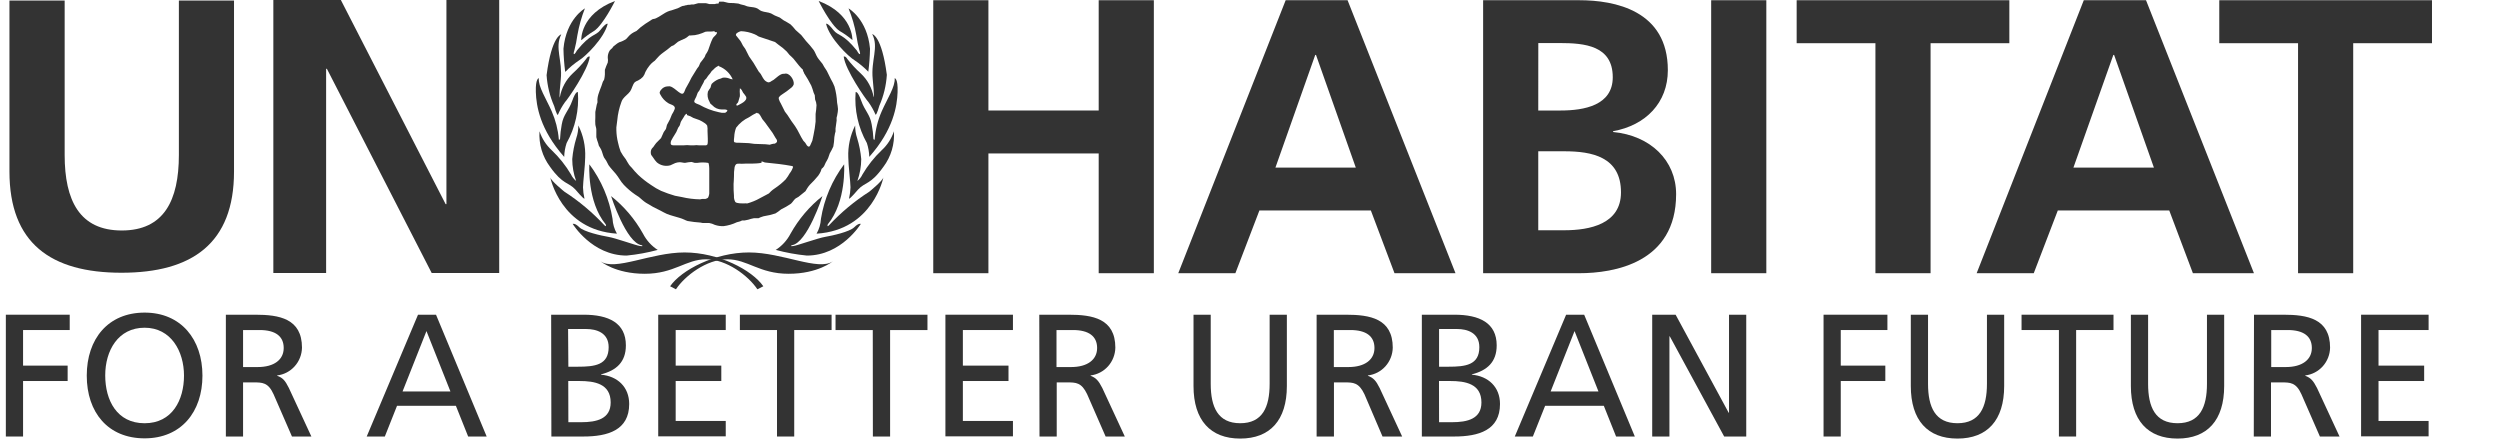
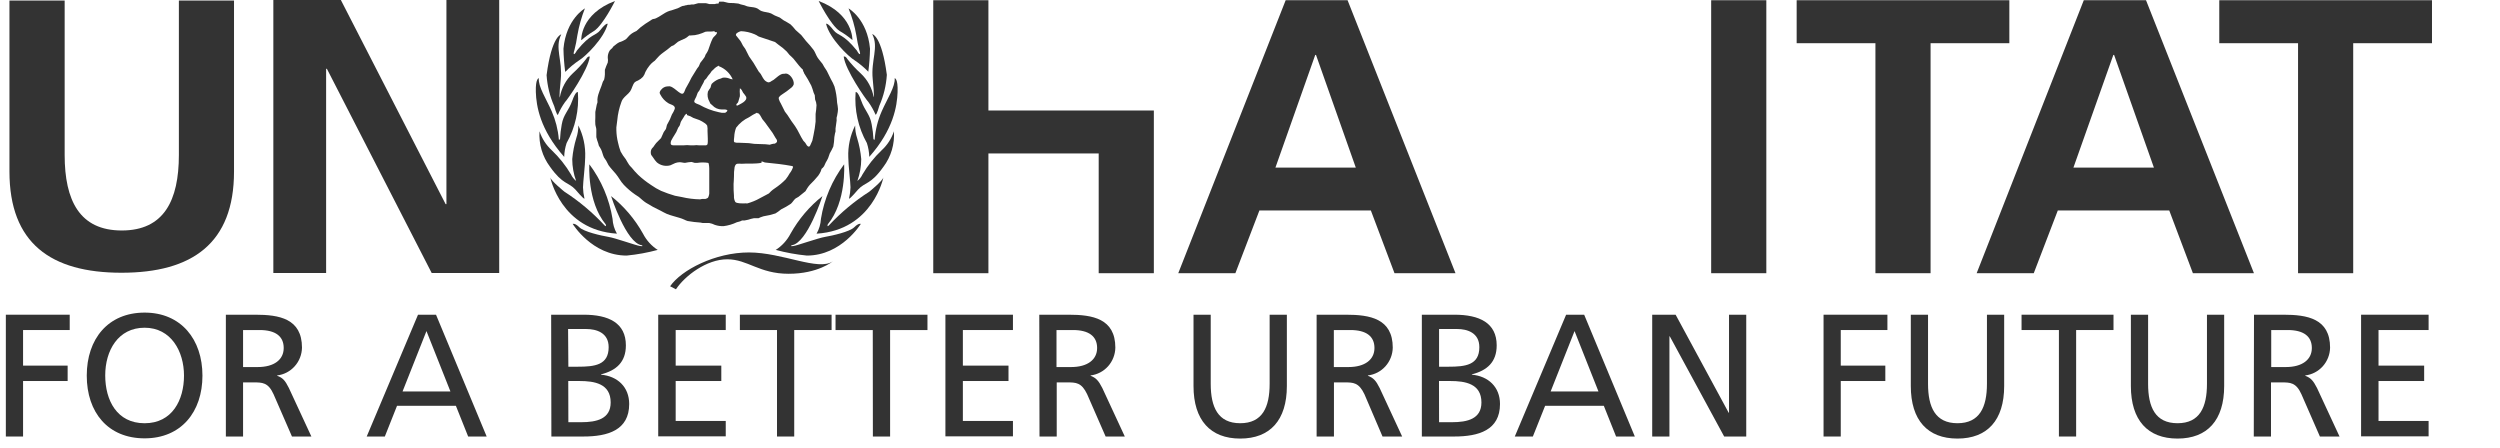
<svg xmlns="http://www.w3.org/2000/svg" width="145" height="26" viewBox="0 0 145 26" fill="none">
  <g clip-path="url(#clip0_1839_53886)">
    <path d="M41.712 0.098H41.96C42.074 0.115 42.178 0.161 42.286 0.171C42.466 0.17 42.646 0.182 42.825 0.207L42.962 0.254L43.18 0.307L43.334 0.366C43.497 0.413 43.683 0.403 43.843 0.456C44.003 0.508 44.042 0.598 44.169 0.641C44.342 0.71 44.554 0.704 44.724 0.78L44.939 0.899L45.227 1.018C45.305 1.064 45.373 1.134 45.452 1.18C45.582 1.259 45.719 1.319 45.843 1.408C45.952 1.51 46.053 1.621 46.144 1.739L46.47 2.03C46.568 2.142 46.649 2.261 46.747 2.377C46.905 2.543 47.053 2.717 47.191 2.9C47.283 3.035 47.325 3.188 47.41 3.323C47.495 3.459 47.612 3.578 47.707 3.707C47.743 3.761 47.774 3.817 47.801 3.876C47.85 3.958 47.912 4.034 47.958 4.117L48.187 4.583C48.271 4.723 48.343 4.87 48.402 5.023C48.486 5.326 48.537 5.638 48.552 5.953C48.577 6.076 48.594 6.201 48.604 6.327C48.6 6.438 48.586 6.549 48.562 6.657C48.562 6.707 48.539 6.753 48.526 6.803C48.513 6.852 48.526 6.922 48.526 6.981L48.461 7.451C48.461 7.514 48.461 7.574 48.461 7.633L48.431 7.732C48.413 7.806 48.4 7.881 48.392 7.957C48.386 8.138 48.366 8.318 48.333 8.496C48.273 8.633 48.205 8.766 48.128 8.893L48.03 9.174C47.99 9.261 47.944 9.345 47.893 9.426L47.795 9.641C47.776 9.672 47.753 9.701 47.726 9.727L47.651 9.793L47.606 9.932C47.566 10.022 47.517 10.107 47.459 10.187C47.307 10.374 47.143 10.552 46.969 10.719C46.907 10.789 46.852 10.864 46.803 10.944C46.777 10.994 46.747 11.04 46.718 11.089L46.307 11.42L46.147 11.51C46.033 11.599 45.98 11.721 45.876 11.814C45.693 11.939 45.501 12.05 45.302 12.145C45.199 12.232 45.09 12.31 44.975 12.38C44.748 12.454 44.516 12.509 44.28 12.545L44.107 12.604L43.993 12.657C43.905 12.657 43.817 12.657 43.725 12.657C43.614 12.678 43.505 12.706 43.399 12.743L43.19 12.786H43.043L42.926 12.839C42.867 12.862 42.798 12.869 42.74 12.889C42.495 13.006 42.234 13.083 41.966 13.117C41.796 13.123 41.626 13.098 41.464 13.044C41.361 12.992 41.251 12.955 41.137 12.935H40.759L40.628 12.909C40.378 12.893 40.128 12.863 39.881 12.819C39.816 12.798 39.752 12.772 39.691 12.74C39.599 12.698 39.505 12.662 39.408 12.634C39.166 12.558 38.915 12.502 38.683 12.409C38.553 12.356 38.435 12.28 38.308 12.217C38.016 12.082 37.732 11.927 37.459 11.754C37.316 11.662 37.192 11.539 37.054 11.424L36.836 11.281C36.6 11.118 36.382 10.931 36.183 10.722C35.994 10.527 35.889 10.289 35.717 10.084C35.544 9.879 35.416 9.753 35.292 9.575C35.244 9.493 35.201 9.409 35.162 9.323C35.114 9.262 35.071 9.198 35.031 9.131C34.959 8.983 34.93 8.801 34.861 8.665C34.829 8.589 34.773 8.526 34.734 8.453L34.695 8.308C34.651 8.193 34.615 8.074 34.587 7.954C34.587 7.858 34.587 7.765 34.587 7.666C34.587 7.62 34.587 7.567 34.587 7.521C34.587 7.418 34.538 7.319 34.529 7.213C34.52 7.083 34.52 6.953 34.529 6.823V6.492L34.607 6.092C34.607 6.049 34.636 6.006 34.649 5.963C34.662 5.92 34.649 5.83 34.649 5.764C34.656 5.669 34.674 5.575 34.702 5.483C34.75 5.311 34.825 5.152 34.884 4.987C34.907 4.914 34.933 4.841 34.956 4.769C34.979 4.696 35.025 4.666 35.044 4.603C35.065 4.511 35.078 4.417 35.083 4.322C35.083 4.286 35.083 4.253 35.083 4.216V4.051C35.131 3.907 35.186 3.765 35.25 3.628C35.268 3.536 35.268 3.441 35.25 3.35C35.245 3.203 35.284 3.058 35.361 2.933C35.404 2.88 35.453 2.832 35.508 2.791L35.573 2.698L35.69 2.605C35.758 2.546 35.833 2.495 35.912 2.453C36.057 2.412 36.195 2.347 36.32 2.261C36.405 2.185 36.461 2.09 36.555 2.013C36.616 1.959 36.683 1.913 36.754 1.875L36.917 1.795L37.169 1.57C37.341 1.437 37.521 1.315 37.707 1.203C37.769 1.167 37.841 1.097 37.919 1.097C37.998 1.097 38.115 1.024 38.21 0.975C38.386 0.879 38.536 0.753 38.725 0.671C38.799 0.639 38.876 0.615 38.954 0.598L39.31 0.479C39.434 0.432 39.538 0.333 39.685 0.333C39.725 0.315 39.768 0.305 39.812 0.303C39.859 0.286 39.909 0.277 39.959 0.277H40.011L40.106 0.26H40.233L40.442 0.201C40.479 0.188 40.518 0.183 40.556 0.184C40.589 0.179 40.622 0.179 40.654 0.184H40.935C40.981 0.184 41.082 0.227 41.134 0.234H41.467C41.515 0.216 41.566 0.207 41.617 0.207H41.672M42.978 1.808C42.896 1.828 42.681 1.908 42.684 2.013C42.686 2.024 42.686 2.036 42.684 2.046C42.766 2.146 42.844 2.248 42.926 2.351C43.007 2.453 43.03 2.553 43.092 2.648C43.154 2.744 43.187 2.771 43.226 2.837L43.445 3.27C43.52 3.396 43.621 3.508 43.699 3.637L44.003 4.147C44.039 4.2 44.091 4.239 44.123 4.292C44.218 4.438 44.274 4.623 44.434 4.722C44.48 4.756 44.536 4.776 44.593 4.779C44.655 4.764 44.712 4.735 44.76 4.693L44.867 4.633C45.011 4.524 45.256 4.279 45.435 4.279H45.494C45.788 4.183 46.091 4.66 46.033 4.904C46.007 4.97 45.965 5.028 45.912 5.073C45.73 5.226 45.538 5.366 45.337 5.493C45.273 5.532 45.218 5.584 45.174 5.645C45.163 5.681 45.163 5.719 45.174 5.754C45.202 5.844 45.242 5.93 45.292 6.009C45.37 6.161 45.448 6.317 45.523 6.472L45.674 6.671C45.752 6.786 45.827 6.905 45.902 7.021L46.114 7.316C46.3 7.583 46.414 7.891 46.594 8.162L46.702 8.278L46.8 8.434C46.829 8.47 46.884 8.52 46.933 8.5C46.982 8.48 46.995 8.42 47.012 8.391C47.028 8.361 47.084 8.235 47.116 8.156L47.185 7.825C47.24 7.571 47.281 7.313 47.305 7.054C47.305 6.905 47.305 6.757 47.305 6.608C47.331 6.439 47.349 6.269 47.358 6.098C47.35 5.984 47.323 5.872 47.276 5.768C47.264 5.686 47.258 5.605 47.257 5.523C47.239 5.471 47.218 5.421 47.191 5.374C47.153 5.236 47.107 5.1 47.054 4.967C46.928 4.717 46.787 4.474 46.633 4.239C46.633 4.2 46.6 4.16 46.581 4.12C46.561 4.081 46.581 4.061 46.558 4.031L46.473 3.952L46.343 3.806L46.016 3.399C45.948 3.317 45.86 3.257 45.788 3.181L45.631 2.989C45.483 2.842 45.321 2.709 45.148 2.592L44.952 2.437L44.016 2.123C43.975 2.105 43.936 2.081 43.901 2.053L43.768 1.987C43.517 1.88 43.25 1.82 42.978 1.808ZM41.424 1.808C41.268 1.851 41.075 1.808 40.915 1.841L40.726 1.921C40.592 1.975 40.451 2.014 40.308 2.037L40.067 2.056H39.975L39.881 2.132C39.832 2.174 39.778 2.209 39.721 2.238C39.586 2.292 39.455 2.353 39.326 2.42C39.254 2.483 39.179 2.543 39.104 2.602C39.029 2.662 38.99 2.648 38.941 2.682L38.706 2.873C38.549 2.992 38.38 3.102 38.242 3.234C38.105 3.366 38.069 3.432 37.978 3.522L37.88 3.594C37.803 3.655 37.733 3.725 37.671 3.803C37.579 3.917 37.499 4.041 37.433 4.173C37.403 4.275 37.355 4.37 37.293 4.454C37.211 4.543 37.114 4.616 37.006 4.669C36.942 4.692 36.881 4.723 36.826 4.762C36.686 4.898 36.66 5.139 36.549 5.298C36.438 5.457 36.248 5.576 36.131 5.738C36.093 5.79 36.063 5.848 36.043 5.91C35.915 6.254 35.833 6.615 35.801 6.981C35.782 7.117 35.765 7.253 35.749 7.385C35.749 7.441 35.749 7.497 35.749 7.554C35.755 7.794 35.786 8.032 35.844 8.265C35.881 8.444 35.932 8.62 35.997 8.791C36.082 8.948 36.181 9.096 36.294 9.234C36.363 9.346 36.418 9.462 36.493 9.565C36.568 9.667 36.591 9.667 36.637 9.723C36.754 9.87 36.879 10.009 37.012 10.14C37.248 10.363 37.504 10.563 37.776 10.739C37.955 10.866 38.145 10.977 38.344 11.07C38.607 11.18 38.876 11.275 39.15 11.354L39.535 11.427C39.886 11.51 40.245 11.556 40.605 11.562C40.673 11.541 40.744 11.533 40.814 11.539H40.915C40.984 11.503 41.049 11.513 41.085 11.43C41.121 11.348 41.121 11.301 41.137 11.235C41.137 10.941 41.137 10.646 41.137 10.352C41.137 10.15 41.137 9.955 41.137 9.766C41.135 9.673 41.124 9.58 41.105 9.489C41.099 9.47 41.086 9.455 41.069 9.446C40.862 9.414 40.652 9.414 40.445 9.446H40.292C40.233 9.424 40.173 9.406 40.112 9.393C39.984 9.401 39.857 9.419 39.731 9.446C39.623 9.446 39.515 9.403 39.404 9.409C39.321 9.413 39.238 9.43 39.16 9.459C39.068 9.507 38.975 9.55 38.879 9.588C38.745 9.625 38.604 9.629 38.468 9.6C38.333 9.571 38.206 9.509 38.099 9.419C38.021 9.339 37.952 9.25 37.893 9.155L37.769 8.983C37.731 8.874 37.737 8.756 37.786 8.652C37.815 8.607 37.85 8.565 37.89 8.529C37.949 8.453 37.991 8.371 38.056 8.298L38.34 8.01L38.497 7.66C38.53 7.597 38.595 7.54 38.624 7.474C38.654 7.408 38.654 7.319 38.683 7.246C38.712 7.173 38.807 7.038 38.859 6.915C38.911 6.793 38.934 6.73 38.97 6.641C39.036 6.544 39.089 6.44 39.13 6.33C39.138 6.311 39.142 6.29 39.142 6.269C39.142 6.248 39.138 6.227 39.13 6.207C39.11 6.174 39.084 6.144 39.052 6.121C38.967 6.065 38.856 6.042 38.768 5.989C38.569 5.869 38.407 5.695 38.301 5.486C38.276 5.451 38.261 5.408 38.259 5.364C38.273 5.296 38.309 5.235 38.36 5.189C38.442 5.089 38.559 5.026 38.686 5.013H38.745C39.039 4.918 39.456 5.566 39.63 5.414C39.701 5.351 39.721 5.225 39.763 5.146C39.806 5.066 39.9 4.894 39.972 4.769L40.106 4.504L40.432 3.975L40.53 3.846C40.569 3.786 40.582 3.7 40.625 3.634C40.713 3.528 40.796 3.418 40.873 3.303C40.892 3.254 40.912 3.207 40.928 3.161L40.987 3.075C41.022 3.019 41.053 2.961 41.078 2.9L41.203 2.543C41.238 2.437 41.287 2.338 41.333 2.235C41.379 2.132 41.519 2.056 41.571 1.951C41.623 1.845 41.542 1.868 41.483 1.865M41.712 3.803C41.586 3.849 41.474 3.926 41.385 4.028L41.278 4.124L41.186 4.259L41.066 4.402C41.033 4.451 40.997 4.501 40.964 4.554L40.86 4.656L40.801 4.795C40.71 4.944 40.641 5.099 40.56 5.255C40.533 5.304 40.484 5.338 40.462 5.391C40.439 5.443 40.406 5.539 40.38 5.615C40.354 5.691 40.246 5.827 40.272 5.91C40.298 5.992 40.498 6.045 40.569 6.078C40.92 6.279 41.298 6.424 41.692 6.508C41.748 6.525 41.804 6.536 41.862 6.542H42.061C42.113 6.508 42.188 6.465 42.188 6.393C42.097 6.327 41.986 6.356 41.862 6.35C41.759 6.35 41.657 6.328 41.562 6.286C41.468 6.244 41.383 6.182 41.313 6.105L41.199 6.006L41.15 5.9C41.098 5.813 41.062 5.717 41.047 5.616C41.031 5.516 41.035 5.413 41.059 5.314C41.101 5.237 41.149 5.163 41.203 5.093C41.238 5.02 41.235 4.927 41.284 4.858C41.395 4.747 41.526 4.659 41.669 4.597L41.8 4.557C41.838 4.536 41.879 4.519 41.92 4.507C42.036 4.491 42.153 4.503 42.263 4.54C42.337 4.575 42.417 4.596 42.498 4.603C42.421 4.429 42.31 4.271 42.172 4.14C42.034 4.009 41.872 3.907 41.695 3.839M42.913 5.136C42.901 5.246 42.901 5.357 42.913 5.467C42.918 5.505 42.918 5.544 42.913 5.582C42.883 5.685 42.851 5.791 42.821 5.897C42.792 6.002 42.727 5.989 42.71 6.059C42.694 6.128 42.736 6.121 42.779 6.121C42.935 6.029 43.373 5.863 43.272 5.606C43.22 5.524 43.162 5.447 43.099 5.374C43.046 5.288 43.011 5.146 42.896 5.123M43.908 6.535C43.746 6.609 43.591 6.698 43.445 6.8C43.148 6.936 42.89 7.145 42.694 7.408C42.631 7.574 42.594 7.75 42.586 7.927C42.586 7.99 42.541 8.192 42.586 8.238L42.622 8.258C42.692 8.28 42.765 8.287 42.838 8.278L43.343 8.298C43.48 8.298 43.611 8.334 43.748 8.344L44.401 8.367L44.646 8.394C44.727 8.363 44.811 8.342 44.897 8.331H44.939C44.998 8.298 45.08 8.258 45.07 8.172C45.06 8.086 45.011 8.053 44.985 8.004C44.878 7.801 44.752 7.61 44.61 7.431L44.371 7.101C44.322 7.034 44.267 6.975 44.215 6.909L44.156 6.803C44.121 6.731 44.077 6.665 44.026 6.604C44.011 6.589 43.994 6.577 43.975 6.57C43.956 6.562 43.935 6.559 43.915 6.561M39.845 6.598C39.816 6.604 39.788 6.617 39.763 6.634C39.724 6.675 39.692 6.722 39.669 6.773C39.62 6.852 39.571 6.932 39.519 7.011C39.466 7.091 39.463 7.17 39.434 7.249C39.404 7.329 39.365 7.352 39.336 7.405C39.306 7.458 39.27 7.574 39.228 7.653C39.15 7.802 39.042 7.937 38.967 8.09C38.937 8.133 38.916 8.183 38.905 8.235C38.879 8.371 38.928 8.43 39.062 8.43H39.636C39.779 8.412 39.924 8.412 40.067 8.43H40.23C40.338 8.414 40.448 8.414 40.556 8.43H40.955L41.017 8.394C41.066 8.338 41.052 8.116 41.052 8.03C41.052 7.884 41.036 7.732 41.036 7.593C41.045 7.49 41.038 7.387 41.017 7.286C40.979 7.223 40.926 7.17 40.863 7.134C40.767 7.067 40.666 7.01 40.56 6.962L40.214 6.839C40.099 6.764 39.974 6.708 39.842 6.674M44.166 9.442C44.068 9.463 43.969 9.475 43.869 9.479C43.601 9.499 43.298 9.479 43.02 9.499C42.931 9.489 42.842 9.489 42.753 9.499C42.722 9.507 42.695 9.524 42.674 9.548C42.639 9.592 42.615 9.645 42.606 9.7C42.577 9.879 42.565 10.059 42.57 10.239C42.57 10.385 42.554 10.531 42.547 10.676C42.547 10.908 42.547 11.143 42.57 11.361C42.561 11.484 42.588 11.607 42.648 11.715C42.733 11.807 43.04 11.797 43.184 11.797C43.217 11.79 43.251 11.79 43.285 11.797H43.35L43.536 11.738C43.655 11.697 43.772 11.65 43.885 11.596C44.052 11.51 44.212 11.424 44.381 11.334L44.597 11.219L44.717 11.096C44.783 11.035 44.854 10.979 44.929 10.931C45.158 10.779 45.372 10.604 45.566 10.408C45.655 10.296 45.735 10.177 45.804 10.051C45.891 9.943 45.956 9.82 45.997 9.687C45.997 9.647 45.964 9.634 45.928 9.628C45.435 9.535 44.929 9.479 44.411 9.429C44.319 9.429 44.267 9.366 44.169 9.363" fill="#333333" />
    <path d="M38.866 16.604C39.518 15.658 41.477 14.642 43.435 14.642C45.393 14.642 47.472 15.74 48.304 15.155C48.304 15.155 47.455 15.879 45.742 15.879C44.029 15.879 43.369 15.039 42.178 15.039C40.987 15.039 39.73 15.988 39.205 16.779L38.866 16.604Z" fill="#333333" />
    <path d="M44.981 14.502C45.348 14.27 45.648 13.944 45.85 13.556C46.32 12.712 46.95 11.97 47.703 11.373C47.703 11.373 46.825 14.102 45.922 14.224C45.922 14.224 45.778 14.31 46.032 14.267C46.287 14.224 47.449 13.807 47.86 13.738C48.271 13.669 49.276 13.447 49.544 13.182C49.812 12.918 49.926 12.987 49.926 12.987C49.926 12.987 48.81 14.823 46.799 14.823C46.187 14.764 45.58 14.653 44.985 14.492" fill="#333333" />
    <path d="M47.361 13.552C47.512 13.289 47.599 12.993 47.615 12.689C47.801 11.54 48.263 10.456 48.96 9.53C48.96 9.53 49.103 11.69 48.013 13.01C48.013 13.01 47.942 13.205 48.082 13.066C48.778 12.321 49.563 11.667 50.419 11.118C50.419 11.118 51.195 10.493 51.238 10.284C51.238 10.284 50.631 13.344 47.374 13.552" fill="#333333" />
    <path d="M49.244 11.51C49.294 11.3 49.322 11.085 49.329 10.868C49.329 10.577 49.201 9.575 49.201 9.129C49.174 8.487 49.312 7.849 49.6 7.276C49.596 7.522 49.634 7.767 49.711 8.001C49.835 8.4 49.916 8.811 49.952 9.228C49.949 9.66 49.873 10.089 49.727 10.495C49.854 10.395 49.956 10.266 50.024 10.118C50.329 9.598 50.704 9.125 51.14 8.712C51.466 8.414 51.71 8.036 51.848 7.614C51.898 8.351 51.683 9.082 51.241 9.671C50.49 10.73 50.177 10.548 49.769 10.994C49.769 10.994 49.299 11.55 49.244 11.523" fill="#333333" />
    <path d="M50.419 9.102C50.411 8.828 50.364 8.556 50.278 8.295C49.774 7.4 49.547 6.372 49.626 5.345C49.626 5.345 49.74 5.246 49.952 5.844C50.164 6.443 50.461 6.625 50.559 7.224C50.613 7.503 50.647 7.786 50.66 8.07C50.66 8.07 50.732 8.153 50.732 8.07C50.777 7.513 50.915 6.967 51.14 6.456C51.466 5.715 51.933 5.021 51.891 4.535C51.891 4.535 52.09 4.535 52.06 5.342C52.031 6.149 51.822 7.511 50.428 9.086" fill="#333333" />
    <path d="M50.788 6.667C50.678 6.406 50.54 6.159 50.376 5.929C50.207 5.751 49.032 4.064 48.934 3.283C48.934 3.283 49.032 3.227 49.146 3.422C49.381 3.723 49.641 4.003 49.923 4.259C50.314 4.623 50.578 5.106 50.673 5.635C50.673 5.635 50.732 5.705 50.618 4.593C50.504 3.482 50.987 2.754 50.589 1.977C50.589 1.977 51.14 2.06 51.437 4.342C51.398 4.962 51.25 5.571 51 6.138C51 6.138 50.859 6.651 50.788 6.651" fill="#333333" />
    <path d="M50.363 4.161C50.122 3.914 49.856 3.692 49.57 3.499C49.214 3.291 48.111 2.219 47.912 1.383C47.912 1.383 47.984 1.29 48.34 1.746C48.607 2.094 48.891 1.928 49.697 2.93C49.697 2.93 49.812 3.152 49.867 3.139C49.922 3.126 49.838 2.901 49.838 2.901C49.767 2.62 49.71 2.337 49.668 2.051C49.574 1.514 49.421 0.989 49.214 0.486C49.214 0.486 50.304 1.098 50.461 2.825C50.453 3.267 50.421 3.709 50.363 4.148" fill="#333333" />
    <path d="M49.44 2.323C49.44 2.323 49.498 0.818 47.482 0.057C47.482 0.057 48.177 1.46 48.699 1.797C48.961 1.949 49.209 2.125 49.44 2.323Z" fill="#333333" />
-     <path d="M44.273 16.604C43.621 15.658 41.663 14.642 39.705 14.642C37.746 14.642 35.667 15.74 34.832 15.155C34.832 15.155 35.684 15.879 37.397 15.879C39.111 15.879 39.773 15.039 40.955 15.039C42.136 15.039 43.402 15.988 43.928 16.779L44.273 16.604Z" fill="#333333" />
    <path d="M38.157 14.502C37.793 14.269 37.496 13.943 37.296 13.556C36.826 12.712 36.196 11.97 35.442 11.373C35.442 11.373 36.317 14.102 37.224 14.224C37.224 14.224 37.368 14.31 37.11 14.267C36.852 14.224 35.697 13.807 35.285 13.738C34.874 13.669 33.869 13.447 33.602 13.182C33.334 12.918 33.216 12.987 33.216 12.987C33.216 12.987 34.336 14.823 36.346 14.823C36.958 14.764 37.564 14.653 38.157 14.492" fill="#333333" />
    <path d="M35.782 13.552C35.63 13.289 35.543 12.993 35.527 12.689C35.34 11.541 34.878 10.457 34.183 9.53C34.183 9.53 34.039 11.69 35.129 13.01C35.129 13.01 35.201 13.205 35.057 13.066C34.367 12.322 33.587 11.667 32.737 11.118C32.737 11.118 31.957 10.493 31.914 10.284C31.914 10.284 32.525 13.344 35.782 13.552Z" fill="#333333" />
    <path d="M33.898 11.51C33.849 11.3 33.82 11.085 33.814 10.868C33.814 10.577 33.941 9.575 33.941 9.129C33.968 8.487 33.831 7.849 33.543 7.276C33.546 7.523 33.507 7.768 33.428 8.001C33.306 8.4 33.226 8.811 33.19 9.228C33.191 9.66 33.267 10.089 33.415 10.495C33.288 10.395 33.186 10.266 33.118 10.118C32.811 9.599 32.434 9.126 31.999 8.712C31.675 8.413 31.431 8.035 31.291 7.614C31.243 8.352 31.46 9.082 31.901 9.671C32.652 10.73 32.962 10.548 33.373 10.994C33.373 10.994 33.84 11.55 33.898 11.523" fill="#333333" />
    <path d="M32.724 9.102C32.73 8.828 32.777 8.556 32.864 8.295C33.368 7.4 33.595 6.372 33.517 5.345C33.517 5.345 33.403 5.246 33.19 5.844C32.978 6.443 32.681 6.625 32.58 7.224C32.528 7.503 32.495 7.786 32.482 8.07C32.482 8.07 32.41 8.153 32.41 8.07C32.364 7.513 32.224 6.967 31.999 6.456C31.673 5.715 31.206 5.021 31.252 4.535C31.252 4.535 31.053 4.535 31.079 5.342C31.105 6.149 31.32 7.511 32.711 9.086" fill="#333333" />
    <path d="M32.355 6.667C32.464 6.406 32.602 6.159 32.766 5.929C32.936 5.75 34.111 4.064 34.208 3.283C34.208 3.283 34.111 3.227 33.996 3.422C33.76 3.723 33.499 4.003 33.216 4.259C32.824 4.628 32.562 5.117 32.469 5.651C32.469 5.651 32.41 5.721 32.524 4.609C32.639 3.498 32.156 2.77 32.554 1.993C32.554 1.993 31.999 2.076 31.702 4.358C31.743 4.978 31.892 5.586 32.143 6.154C32.143 6.154 32.283 6.667 32.355 6.667Z" fill="#333333" />
    <path d="M32.796 4.161C33.036 3.913 33.302 3.691 33.589 3.499C33.941 3.291 35.047 2.219 35.246 1.383C35.246 1.383 35.172 1.29 34.819 1.746C34.551 2.094 34.267 1.928 33.461 2.93C33.461 2.93 33.347 3.152 33.292 3.139C33.236 3.126 33.318 2.901 33.318 2.901C33.39 2.621 33.447 2.337 33.487 2.051C33.58 1.515 33.726 0.991 33.925 0.486C33.925 0.486 32.835 1.098 32.681 2.825C32.689 3.267 32.722 3.709 32.779 4.148" fill="#333333" />
    <path d="M33.712 2.323C33.712 2.323 33.644 0.821 35.67 0.057C35.67 0.057 34.975 1.46 34.453 1.797C34.197 1.951 33.955 2.126 33.729 2.323" fill="#333333" />
    <path d="M0.548 0.029H3.75V8.986C3.75 11.632 4.618 13.368 7.062 13.368C9.506 13.368 10.375 11.632 10.375 8.986V0.029H13.573V9.951C13.573 14.109 11.151 15.819 7.046 15.819C2.94 15.819 0.548 14.102 0.548 9.945V0.029Z" fill="#333333" />
    <path d="M15.854 0H19.77L25.847 11.841H25.893V0H28.954V15.834H25.038L18.961 3.992H18.915V15.834H15.854V0Z" fill="#333333" />
-     <path d="M54.129 0.013H57.328V6.409H63.724V0.013H66.923V15.846H63.724V8.9H57.328V15.846H54.129V0.013Z" fill="#333333" />
+     <path d="M54.129 0.013H57.328V6.409H63.724H66.923V15.846H63.724V8.9H57.328V15.846H54.129V0.013Z" fill="#333333" />
    <path d="M74.569 0.013H78.159L84.419 15.846H80.881L79.51 12.208H73.045L71.652 15.846H68.339L74.569 0.013ZM76.329 3.188H76.283L73.975 9.72H78.636L76.329 3.188Z" fill="#333333" />
-     <path d="M86.021 0.013H91.595C93.651 0.013 96.735 0.601 96.735 4.071C96.735 5.956 95.456 7.269 93.56 7.61V7.656C95.73 7.862 97.215 9.31 97.215 11.262C97.215 15.254 93.606 15.846 91.595 15.846H86.021V0.013ZM89.219 6.409H90.525C91.873 6.409 93.54 6.115 93.54 4.481C93.54 2.642 91.908 2.497 90.456 2.497H89.222L89.219 6.409ZM89.219 13.355H90.727C92.212 13.355 94.017 12.995 94.017 11.156C94.017 9.092 92.326 8.774 90.727 8.774H89.219V13.355Z" fill="#333333" />
    <path d="M99.248 0.013H102.447V15.846H99.248V0.013Z" fill="#333333" />
    <path d="M108.775 2.506H104.206V0.013H116.542V2.506H111.973V15.846H108.775V2.506Z" fill="#333333" />
    <path d="M120.86 0.013H124.469L130.729 15.846H127.188L125.817 12.208H119.352L117.958 15.846H114.646L120.86 0.013ZM122.619 3.188H122.573L120.259 9.72H124.926L122.619 3.188Z" fill="#333333" />
    <path d="M133.287 2.506H128.718V0.013H141.055V2.506H136.486V15.846H133.287V2.506Z" fill="#333333" />
    <path d="M0.339 18.253H4.043V19.142H1.338V21.206H3.923V22.099H1.338V25.318H0.339V18.253Z" fill="#333333" />
    <path d="M8.387 18.131C10.505 18.131 11.742 19.689 11.742 21.786C11.742 23.883 10.515 25.424 8.387 25.424C6.259 25.424 5.032 23.916 5.032 21.786C5.032 19.656 6.269 18.131 8.387 18.131ZM8.387 24.548C9.996 24.548 10.672 23.192 10.672 21.786C10.672 20.38 9.924 19.008 8.387 19.008C6.85 19.008 6.103 20.331 6.103 21.773C6.103 23.215 6.778 24.548 8.387 24.548Z" fill="#333333" />
    <path d="M13.1 18.253H14.81C16.187 18.253 17.515 18.474 17.515 20.165C17.508 20.564 17.358 20.947 17.093 21.243C16.829 21.539 16.468 21.728 16.076 21.775V21.795C16.402 21.914 16.536 22.066 16.755 22.503L18.06 25.318H16.934L15.867 22.867C15.557 22.179 15.215 22.179 14.699 22.179H14.098V25.318H13.1V18.253ZM14.098 21.289H14.947C15.897 21.289 16.455 20.862 16.455 20.184C16.455 19.506 15.978 19.142 15.058 19.142H14.098V21.289Z" fill="#333333" />
    <path d="M24.245 18.253H25.289L28.227 25.318H27.153L26.441 23.535H23.028L22.32 25.318H21.269L24.245 18.253ZM24.735 19.202L23.348 22.705H26.125L24.735 19.202Z" fill="#333333" />
    <path d="M31.967 18.253H33.853C35.302 18.253 36.301 18.729 36.301 20.032C36.301 21.005 35.739 21.491 34.861 21.712V21.732C35.811 21.815 36.493 22.443 36.493 23.432C36.493 24.951 35.253 25.318 33.837 25.318H31.98L31.967 18.253ZM32.965 21.269H33.514C34.493 21.269 35.302 21.177 35.302 20.135C35.302 19.295 34.59 19.083 33.996 19.083H32.949L32.965 21.269ZM32.965 24.488H33.713C34.61 24.488 35.419 24.296 35.419 23.343C35.419 22.248 34.473 22.099 33.611 22.099H32.959L32.965 24.488Z" fill="#333333" />
    <path d="M38.177 18.253H42.093V19.142H39.189V21.206H41.836V22.099H39.189V24.415H42.093V25.308H38.177V18.253Z" fill="#333333" />
    <path d="M45.066 19.142H42.913V18.253H48.232V19.142H46.065V25.318H45.066V19.142Z" fill="#333333" />
    <path d="M50.621 19.142H48.461V18.253H53.793V19.142H51.626V25.318H50.627L50.621 19.142Z" fill="#333333" />
    <path d="M54.834 18.253H58.751V19.142H55.846V21.206H58.493V22.099H55.846V24.415H58.751V25.308H54.834V18.253Z" fill="#333333" />
    <path d="M60.278 18.253H61.985C63.362 18.253 64.69 18.474 64.69 20.165C64.683 20.563 64.533 20.946 64.27 21.242C64.006 21.538 63.645 21.727 63.254 21.775V21.795C63.561 21.914 63.711 22.066 63.933 22.503L65.239 25.318H64.126L63.055 22.867C62.729 22.179 62.403 22.179 61.887 22.179H61.29V25.318H60.291L60.278 18.253ZM61.277 21.289H62.125C63.072 21.289 63.633 20.862 63.633 20.184C63.633 19.506 63.153 19.142 62.233 19.142H61.277V21.289Z" fill="#333333" />
    <path d="M74.638 22.39C74.638 24.375 73.659 25.437 71.932 25.437C70.206 25.437 69.224 24.375 69.224 22.39V18.253H70.222V22.262C70.222 23.618 70.643 24.547 71.932 24.547C73.222 24.547 73.639 23.618 73.639 22.262V18.253H74.638V22.39Z" fill="#333333" />
    <path d="M76.364 18.253H78.071C79.451 18.253 80.78 18.474 80.78 20.165C80.772 20.564 80.622 20.947 80.358 21.243C80.093 21.539 79.732 21.728 79.34 21.775V21.795C79.65 21.914 79.801 22.066 80.019 22.503L81.325 25.318H80.186L79.138 22.867C78.812 22.179 78.485 22.179 77.97 22.179H77.369V25.318H76.364V18.253ZM77.363 21.289H78.211C79.161 21.289 79.719 20.862 79.719 20.184C79.719 19.506 79.243 19.142 78.322 19.142H77.363V21.289Z" fill="#333333" />
    <path d="M82.467 18.253H84.36C85.809 18.253 86.808 18.729 86.808 20.032C86.808 21.005 86.246 21.491 85.368 21.712V21.732C86.318 21.815 87 22.443 87 23.432C87 24.951 85.763 25.318 84.344 25.318H82.467V18.253ZM83.466 21.269H84.014C84.993 21.269 85.802 21.177 85.802 20.135C85.802 19.295 85.094 19.083 84.513 19.083H83.466V21.269ZM83.466 24.488H84.213C85.114 24.488 85.923 24.296 85.923 23.343C85.923 22.248 84.974 22.099 84.115 22.099H83.462L83.466 24.488Z" fill="#333333" />
    <path d="M90.835 18.253H91.882L94.82 25.318H93.733L93.021 23.535H89.617L88.906 25.318H87.858L90.835 18.253ZM91.324 19.202L89.937 22.705H92.711L91.324 19.202Z" fill="#333333" />
    <path d="M95.828 18.253H97.186L100.263 23.939H100.283V18.253H101.282V25.318H100.002L96.847 19.506H96.827V25.318H95.828V18.253Z" fill="#333333" />
    <path d="M105.766 18.253H109.47V19.142H106.764V21.206H109.349V22.099H106.764V25.318H105.766V18.253Z" fill="#333333" />
    <path d="M116.242 22.39C116.242 24.375 115.263 25.437 113.533 25.437C111.803 25.437 110.827 24.375 110.827 22.39V18.253H111.826V22.262C111.826 23.618 112.247 24.547 113.533 24.547C114.819 24.547 115.243 23.618 115.243 22.262V18.253H116.242V22.39Z" fill="#333333" />
    <path d="M119.417 19.142H117.25V18.253H122.583V19.142H120.416V25.318H119.417V19.142Z" fill="#333333" />
    <path d="M129.002 22.39C129.002 24.375 128.023 25.437 126.297 25.437C124.57 25.437 123.591 24.375 123.591 22.39V18.253H124.59V22.262C124.59 23.618 125.008 24.547 126.297 24.547C127.586 24.547 128.004 23.618 128.004 22.262V18.253H129.002V22.39Z" fill="#333333" />
    <path d="M130.732 18.253H132.439C133.816 18.253 135.145 18.474 135.145 20.165C135.137 20.564 134.987 20.947 134.723 21.243C134.458 21.539 134.097 21.728 133.705 21.775V21.795C134.015 21.914 134.165 22.066 134.387 22.503L135.693 25.318H134.554L133.483 22.867C133.173 22.179 132.831 22.179 132.315 22.179H131.718V25.318H130.719L130.732 18.253ZM131.731 21.289H132.579C133.526 21.289 134.087 20.862 134.087 20.184C134.087 19.506 133.607 19.142 132.687 19.142H131.731V21.289Z" fill="#333333" />
    <path d="M136.943 18.253H140.859V19.142H137.954V21.206H140.601V22.099H137.954V24.415H140.859V25.308H136.943V18.253Z" fill="#333333" />
    <path d="M126.974 57.189C127.017 56.855 127.181 56.549 127.436 56.33C127.69 56.111 128.016 55.994 128.351 56.002C128.673 55.994 128.984 56.115 129.217 56.337C129.451 56.56 129.587 56.866 129.595 57.189H126.974ZM131.097 58.206C131.097 56.668 130.479 54.935 128.326 54.935C126.862 54.935 125.502 55.877 125.502 57.901C125.502 59.78 126.717 60.93 128.405 60.93C128.945 60.936 129.478 60.809 129.958 60.559C130.438 60.309 130.848 59.944 131.155 59.497L130.006 58.826C129.854 59.079 129.636 59.285 129.376 59.423C129.116 59.562 128.823 59.626 128.529 59.61C128.133 59.629 127.745 59.494 127.447 59.232C127.148 58.97 126.962 58.602 126.928 58.206H131.097ZM124.701 55.989C124.397 55.648 124.023 55.378 123.605 55.196C123.187 55.014 122.735 54.925 122.279 54.935C120.931 54.935 119.861 55.66 119.861 56.781C119.861 58.114 121.379 58.397 121.819 58.476L122.516 58.601C123.034 58.693 123.345 58.818 123.345 59.143C123.345 59.393 123.055 59.814 122.242 59.814C121.934 59.832 121.626 59.775 121.343 59.649C121.061 59.523 120.813 59.331 120.62 59.089L119.608 59.922C119.966 60.268 120.39 60.537 120.856 60.712C121.321 60.887 121.817 60.964 122.313 60.938C123.864 60.938 124.842 60.047 124.842 59.005C124.842 58.089 124.191 57.581 123.337 57.422L122.425 57.252C121.595 57.106 121.276 56.993 121.276 56.618C121.276 56.11 121.952 56.031 122.209 56.031C122.519 56.011 122.829 56.081 123.1 56.233C123.372 56.386 123.594 56.613 123.739 56.889L124.701 55.989ZM114.748 57.877C114.748 56.735 115.411 56.16 116.199 56.16C117.236 56.16 117.721 57.077 117.721 57.981C117.721 58.885 117.257 59.689 116.266 59.689C115.275 59.689 114.748 58.855 114.748 57.877ZM119.127 57.914C119.143 57.524 119.08 57.135 118.94 56.77C118.801 56.406 118.588 56.074 118.317 55.795C118.045 55.516 117.719 55.295 117.359 55.148C116.999 55 116.613 54.928 116.224 54.935C114.234 54.935 113.342 56.556 113.342 57.914C113.342 59.272 114.221 60.93 116.27 60.93C118.186 60.93 119.132 59.426 119.132 57.914M111.252 57.914C111.252 59.326 110.422 59.643 109.9 59.643C108.987 59.643 108.514 58.864 108.514 57.901C108.514 57.118 108.908 56.235 109.866 56.235C110.522 56.235 111.252 56.731 111.252 57.901M107.187 55.094V62.592H108.539V60.289C108.946 60.694 109.496 60.922 110.07 60.922C110.462 60.925 110.85 60.831 111.198 60.648C111.546 60.465 111.844 60.198 112.065 59.872C112.446 59.309 112.643 58.641 112.629 57.96C112.647 57.154 112.379 56.369 111.874 55.744C111.654 55.479 111.379 55.267 111.067 55.123C110.756 54.979 110.417 54.906 110.074 54.91C109.783 54.905 109.495 54.963 109.228 55.08C108.962 55.197 108.724 55.371 108.531 55.59V55.085L107.187 55.094ZM103.351 55.094V60.743H104.657V58.322C104.641 58.009 104.674 57.696 104.757 57.393C105.085 56.352 106.163 56.352 106.445 56.352V54.96H106.333C105.998 54.944 105.664 55.022 105.371 55.186C105.078 55.35 104.836 55.594 104.674 55.889V55.085L103.351 55.094ZM102.011 60.743V55.085H100.659V57.61C100.69 58.072 100.616 58.535 100.444 58.964C100.339 59.16 100.181 59.324 99.99 59.436C99.798 59.548 99.579 59.606 99.357 59.601C98.387 59.601 98.254 58.885 98.254 58.352V55.085H96.869V58.622C96.824 59.141 96.938 59.662 97.196 60.114C97.379 60.369 97.624 60.572 97.909 60.702C98.193 60.833 98.507 60.887 98.818 60.859C99.496 60.874 100.152 60.618 100.643 60.147V60.726L102.011 60.743ZM91.643 54.036H92.78C93.501 54.036 94.538 54.081 94.538 55.369C94.538 56.306 94.007 56.806 92.95 56.806H91.643V54.036ZM90.159 52.757V60.743H91.643V58.026H93.165C95.239 58.026 96.068 56.86 96.068 55.414C96.068 53.773 94.886 52.757 93.244 52.757H90.159ZM84.684 58.535C84.608 58.843 84.434 59.117 84.188 59.317C83.943 59.517 83.639 59.632 83.324 59.643C82.411 59.643 81.905 58.864 81.905 57.881C81.905 56.898 82.374 56.123 83.286 56.123C83.576 56.116 83.86 56.208 84.092 56.382C84.325 56.556 84.492 56.804 84.568 57.085L85.775 56.539C85.574 56.061 85.237 55.653 84.806 55.367C84.375 55.081 83.869 54.929 83.353 54.931C81.495 54.931 80.504 56.46 80.504 57.931C80.504 59.597 81.632 60.926 83.286 60.926C83.841 60.938 84.385 60.774 84.841 60.458C85.298 60.141 85.643 59.689 85.829 59.164L84.684 58.535ZM79.541 55.085H78.206V60.743H79.546L79.541 55.085ZM79.541 52.836H78.206V54.202H79.546L79.541 52.836ZM76.895 52.757H75.523V60.743H76.895V52.757ZM70.355 57.789C70.355 56.873 70.861 56.16 71.674 56.16C72.64 56.16 73.08 57.031 73.08 57.789C73.08 59.001 72.462 59.635 71.728 59.635C70.919 59.635 70.355 59.014 70.355 57.789ZM69.028 52.79V60.743H70.368V60.155C70.551 60.39 70.785 60.58 71.053 60.71C71.32 60.841 71.613 60.909 71.91 60.909C73.101 60.909 74.465 59.893 74.465 57.881C74.465 56.069 73.296 54.915 71.977 54.915C71.377 54.919 70.802 55.15 70.363 55.56V52.757L69.028 52.79ZM67.692 60.776V55.085H66.345V57.61C66.375 58.072 66.302 58.535 66.129 58.964C66.023 59.161 65.866 59.325 65.673 59.437C65.481 59.55 65.261 59.606 65.038 59.601C64.068 59.601 63.935 58.885 63.935 58.352V55.085H62.571V58.622C62.522 59.142 62.637 59.663 62.898 60.114C63.078 60.372 63.323 60.579 63.607 60.713C63.892 60.847 64.207 60.903 64.52 60.876C65.198 60.89 65.854 60.634 66.345 60.164V60.743L67.692 60.776ZM57.324 54.069H58.461C59.182 54.069 60.219 54.115 60.219 55.402C60.219 56.339 59.688 56.839 58.631 56.839H57.324V54.069ZM55.84 52.79V60.743H57.324V58.026H58.846C60.92 58.026 61.749 56.86 61.749 55.414C61.749 53.773 60.567 52.757 58.925 52.757L55.84 52.79ZM46.989 57.914C46.989 56.964 47.495 56.206 48.341 56.206C49.386 56.206 49.635 57.189 49.635 58.047C49.635 59.101 49.059 59.714 48.329 59.714C47.337 59.714 46.989 58.751 46.989 57.914ZM50.987 60.776V52.757H49.643V55.552C49.451 55.346 49.218 55.182 48.958 55.072C48.699 54.962 48.419 54.909 48.138 54.915C46.807 54.915 45.579 56.002 45.579 58.026C45.579 60.051 46.898 60.909 48.067 60.909C48.365 60.923 48.663 60.865 48.934 60.742C49.206 60.618 49.445 60.431 49.631 60.197V60.743L50.987 60.776ZM39.636 55.085V60.743H40.996V58.289C40.996 57.314 41.121 56.839 41.527 56.502C41.724 56.331 41.976 56.238 42.236 56.239C43.066 56.239 43.227 56.939 43.227 57.564V60.743H44.555V56.806C44.555 55.698 43.924 54.915 42.73 54.915C42.397 54.912 42.068 54.985 41.767 55.13C41.467 55.274 41.203 55.485 40.996 55.748V55.081L39.636 55.085ZM36.969 58.685C36.969 59.397 36.206 59.714 35.584 59.714C34.962 59.714 34.663 59.397 34.663 59.022C34.663 58.456 35.281 58.331 35.907 58.243C36.279 58.196 36.64 58.089 36.977 57.926L36.969 58.685ZM38.57 60.743C38.375 60.48 38.286 60.152 38.321 59.826V56.539C38.321 55.544 37.612 54.931 35.957 54.931C33.593 54.931 33.514 56.381 33.469 56.756L34.842 56.835C34.842 56.539 34.958 56.002 35.982 56.002C36.812 56.002 36.949 56.419 36.949 56.835C36.381 57.013 35.801 57.152 35.215 57.252C34.145 57.443 33.212 57.931 33.212 59.164C33.212 60.114 33.975 60.893 35.261 60.893C35.861 60.888 36.444 60.686 36.919 60.318L36.953 60.759L38.57 60.743Z" fill="#333333" />
    <path d="M139.47 42.861V48.515H140.83V46.061C140.83 45.09 140.954 44.611 141.361 44.274C141.558 44.104 141.81 44.012 142.07 44.016C142.9 44.016 143.061 44.715 143.061 45.336V48.515H144.388V44.578C144.388 43.47 143.758 42.691 142.564 42.691C142.23 42.687 141.901 42.76 141.6 42.904C141.3 43.049 141.036 43.261 140.83 43.524V42.857L139.47 42.861ZM134.31 45.632C134.31 44.49 134.974 43.911 135.762 43.911C136.799 43.911 137.284 44.828 137.284 45.732C137.284 46.636 136.82 47.44 135.828 47.44C134.837 47.44 134.31 46.627 134.31 45.632ZM138.69 45.665C138.707 45.275 138.643 44.886 138.504 44.521C138.365 44.157 138.152 43.825 137.88 43.546C137.608 43.267 137.282 43.047 136.922 42.9C136.562 42.753 136.175 42.682 135.787 42.691C133.792 42.691 132.904 44.307 132.904 45.665C132.904 47.023 133.78 48.685 135.828 48.685C137.744 48.685 138.69 47.181 138.69 45.665ZM132.121 42.861H130.781V48.515H132.121V42.861ZM132.121 40.608H130.781V41.978H132.121V40.608ZM126.555 43.82H127.384V47.194C127.384 48.119 127.77 48.56 128.973 48.56C129.298 48.556 129.623 48.526 129.943 48.469V47.327C129.759 47.373 129.569 47.396 129.379 47.394C129.196 47.403 129.016 47.344 128.873 47.227C128.761 47.049 128.713 46.837 128.736 46.627V43.82H129.943V42.861H128.736V40.845H127.384V42.861H126.555V43.82ZM124.531 46.457C124.531 47.169 123.764 47.486 123.146 47.486C122.528 47.486 122.221 47.169 122.221 46.794C122.221 46.232 122.839 46.107 123.465 46.015C123.834 45.969 124.194 45.865 124.531 45.707V46.457ZM126.128 48.515C125.935 48.251 125.846 47.924 125.879 47.598V44.295C125.879 43.303 125.17 42.691 123.515 42.691C121.151 42.691 121.072 44.136 121.051 44.511L122.424 44.59C122.424 44.295 122.536 43.757 123.561 43.757C124.39 43.757 124.531 44.174 124.531 44.59C123.964 44.77 123.384 44.909 122.798 45.007C121.728 45.199 120.79 45.682 120.79 46.915C120.79 47.865 121.557 48.648 122.839 48.648C123.44 48.644 124.024 48.441 124.498 48.069L124.535 48.511L126.128 48.515ZM120.599 42.861H119.193L118.045 46.752L116.871 42.861H115.478L117.302 48.515H118.741L120.599 42.861ZM110.849 45.632C110.849 44.49 111.513 43.911 112.301 43.911C113.337 43.911 113.823 44.828 113.823 45.732C113.823 46.636 113.362 47.44 112.371 47.44C111.38 47.44 110.849 46.627 110.849 45.632ZM115.229 45.665C115.245 45.275 115.182 44.886 115.043 44.521C114.903 44.157 114.691 43.825 114.419 43.546C114.147 43.267 113.821 43.047 113.461 42.9C113.1 42.753 112.714 42.682 112.326 42.691C110.331 42.691 109.443 44.307 109.443 45.665C109.443 47.023 110.322 48.685 112.371 48.685C114.283 48.685 115.229 47.181 115.229 45.665ZM103.761 42.861V48.515H105.126V46.061C105.126 45.09 105.25 44.611 105.653 44.274C105.85 44.104 106.102 44.012 106.362 44.016C107.191 44.016 107.353 44.715 107.353 45.336V48.515H108.684V44.578C108.684 43.47 108.054 42.691 106.859 42.691C106.526 42.687 106.197 42.76 105.896 42.904C105.595 43.049 105.332 43.261 105.126 43.524V42.857L103.761 42.861ZM97.769 42.861V48.515H99.129V46.061C99.129 45.09 99.253 44.611 99.66 44.274C99.857 44.104 100.109 44.012 100.369 44.016C101.198 44.016 101.36 44.715 101.36 45.336V48.515H102.675V44.578C102.675 43.47 102.044 42.691 100.85 42.691C100.517 42.687 100.187 42.76 99.886 42.904C99.586 43.049 99.322 43.261 99.116 43.524V42.857L97.769 42.861ZM96.475 40.529H95.011V48.515H96.475V40.529ZM87.67 42.861V48.515H88.989V46.094C88.972 45.783 89.005 45.47 89.088 45.169C89.416 44.128 90.494 44.128 90.776 44.128V42.737H90.648C90.313 42.72 89.98 42.797 89.687 42.961C89.393 43.124 89.152 43.367 88.989 43.661V42.861H87.67ZM82.506 45.632C82.506 44.49 83.17 43.911 83.958 43.911C84.995 43.911 85.476 44.828 85.476 45.732C85.476 46.636 85.016 47.44 84.024 47.44C83.033 47.44 82.506 46.627 82.506 45.632ZM86.886 45.665C86.902 45.275 86.838 44.886 86.699 44.522C86.559 44.158 86.347 43.826 86.075 43.547C85.803 43.269 85.477 43.049 85.117 42.901C84.757 42.754 84.371 42.682 83.983 42.691C81.992 42.691 81.1 44.307 81.1 45.665C81.1 47.023 81.98 48.685 84.028 48.685C85.945 48.685 86.89 47.181 86.89 45.665M80.806 43.82V42.861H79.562V42.474C79.562 42.124 79.562 41.695 80.362 41.695C80.501 41.695 80.64 41.706 80.777 41.728V40.575C80.523 40.54 80.266 40.522 80.01 40.52C78.492 40.52 78.197 41.095 78.197 42.078V42.861H77.368V43.82H78.197V48.515H79.549V43.82H80.806ZM69.691 44.965C69.733 44.632 69.897 44.326 70.15 44.107C70.404 43.887 70.73 43.77 71.064 43.778C71.223 43.774 71.382 43.801 71.531 43.858C71.68 43.916 71.816 44.002 71.932 44.112C72.047 44.222 72.14 44.355 72.205 44.501C72.269 44.647 72.304 44.805 72.308 44.965H69.691ZM73.814 45.961C73.814 44.42 73.192 42.691 71.043 42.691C69.579 42.691 68.215 43.628 68.215 45.653C68.215 47.532 69.434 48.685 71.118 48.685C71.659 48.692 72.192 48.564 72.672 48.313C73.152 48.062 73.562 47.697 73.868 47.248L72.719 46.582C72.566 46.838 72.347 47.047 72.084 47.186C71.822 47.326 71.526 47.39 71.23 47.373C70.837 47.39 70.452 47.254 70.157 46.993C69.861 46.732 69.676 46.367 69.641 45.973L73.814 45.961ZM64.462 43.82H65.291V47.194C65.291 48.119 65.677 48.56 66.879 48.56C67.205 48.557 67.529 48.526 67.85 48.469V47.327C67.665 47.373 67.476 47.396 67.286 47.394C67.102 47.403 66.922 47.344 66.78 47.227C66.668 47.049 66.62 46.837 66.643 46.627V43.82H67.837V42.861H66.63V40.845H65.278V42.861H64.449L64.462 43.82ZM63.74 48.515V42.861H62.388V45.361C62.418 45.824 62.346 46.288 62.176 46.719C62.072 46.92 61.914 47.088 61.72 47.204C61.525 47.319 61.303 47.378 61.077 47.373C60.111 47.373 59.974 46.661 59.974 46.123V42.861H58.614V46.411C58.568 46.931 58.681 47.453 58.937 47.906C59.121 48.161 59.366 48.363 59.65 48.493C59.935 48.624 60.248 48.679 60.559 48.652C61.237 48.666 61.893 48.41 62.384 47.94V48.515H63.74ZM54.512 43.82H55.342V47.194C55.342 48.119 55.723 48.56 56.93 48.56C57.254 48.557 57.577 48.526 57.896 48.469V47.327C57.713 47.373 57.525 47.396 57.336 47.394C57.152 47.404 56.97 47.344 56.826 47.227C56.718 47.047 56.671 46.837 56.694 46.627V43.82H57.884V42.861H56.681V40.845H55.329V42.861H54.5L54.512 43.82ZM53.807 42.861H52.468V48.515H53.807V42.861ZM53.807 40.608H52.468V41.978H53.807V40.608ZM48.241 43.82H49.071V47.194C49.071 48.119 49.456 48.56 50.659 48.56C50.985 48.556 51.309 48.526 51.63 48.469V47.327C51.445 47.373 51.256 47.396 51.066 47.394C50.882 47.403 50.702 47.344 50.56 47.227C50.448 47.049 50.4 46.837 50.423 46.627V43.82H51.63V42.861H50.419V40.845H49.067V42.861H48.237L48.241 43.82ZM47.648 43.74C47.345 43.4 46.972 43.13 46.554 42.949C46.137 42.767 45.685 42.679 45.23 42.691C43.878 42.691 42.808 43.416 42.808 44.532C42.808 45.869 44.326 46.153 44.766 46.232L45.467 46.357C45.981 46.444 46.296 46.569 46.296 46.898C46.296 47.148 46.006 47.565 45.193 47.565C44.885 47.583 44.577 47.526 44.295 47.4C44.013 47.274 43.765 47.082 43.572 46.84L42.56 47.673C42.918 48.019 43.342 48.287 43.807 48.462C44.272 48.636 44.768 48.714 45.264 48.69C46.815 48.69 47.798 47.794 47.798 46.757C47.798 45.84 47.142 45.332 46.288 45.174L45.376 45.003C44.546 44.857 44.227 44.74 44.227 44.37C44.227 43.861 44.903 43.782 45.16 43.782C45.471 43.762 45.781 43.832 46.053 43.984C46.325 44.136 46.548 44.364 46.694 44.64L47.648 43.74ZM36.84 42.861V48.515H38.201V46.061C38.201 45.09 38.325 44.611 38.732 44.274C38.928 44.103 39.181 44.011 39.441 44.016C40.27 44.016 40.432 44.715 40.432 45.336V48.515H41.759V44.578C41.759 43.47 41.129 42.691 39.934 42.691C39.601 42.687 39.271 42.76 38.971 42.904C38.67 43.049 38.407 43.261 38.201 43.524V42.857L36.84 42.861ZM35.318 40.529H33.854V48.515H35.318V40.529Z" fill="#333333" />
    <path d="M7.365 42.853V42.258C7.363 42.253 7.362 42.247 7.362 42.242C7.362 42.236 7.363 42.23 7.365 42.225V42.204H7.2V42.225C7.2 42.225 7.2 42.25 7.2 42.258V42.812L7.365 42.853Z" fill="#333333" />
    <path d="M6.872 42.204C6.875 42.215 6.875 42.227 6.872 42.237V42.791H7.042V42.262C7.039 42.251 7.039 42.24 7.042 42.229V42.208H6.872V42.204Z" fill="#333333" />
    <path d="M7.672 42.183H7.507V42.204C7.511 42.215 7.511 42.227 7.507 42.237V42.795H7.677V42.233C7.674 42.228 7.673 42.222 7.673 42.217C7.673 42.211 7.674 42.205 7.677 42.2V42.179" fill="#333333" />
    <path d="M6.743 42.84V42.262C6.74 42.251 6.74 42.239 6.743 42.228V42.208H6.578V42.228C6.581 42.239 6.581 42.251 6.578 42.262V42.815H6.748L6.743 42.84Z" fill="#333333" />
    <path d="M6.267 42.204C6.269 42.209 6.27 42.215 6.27 42.221C6.27 42.226 6.269 42.232 6.267 42.237V42.791H6.437V42.262C6.433 42.251 6.433 42.24 6.437 42.229V42.208H6.271L6.267 42.204Z" fill="#333333" />
    <path d="M7.942 43.17H5.997V43.041H6.043V42.916H6.105V42.262C6.102 42.251 6.102 42.239 6.105 42.229V42.208H6.055V42.12H6.034V42.066L6.984 41.862L7.938 42.066V42.12C7.934 42.118 7.93 42.116 7.926 42.116C7.921 42.116 7.917 42.118 7.913 42.12V42.204H7.863V42.224C7.867 42.235 7.867 42.247 7.863 42.258V42.849H7.926V42.974H7.988L7.942 43.17ZM6.524 41.65C6.518 41.556 6.541 41.463 6.59 41.383C6.638 41.316 6.702 41.263 6.777 41.229C6.777 41.208 6.806 41.2 6.818 41.196H6.843V40.962C6.858 40.952 6.87 40.939 6.88 40.925C6.88 40.925 6.88 40.95 6.914 40.962V41.066H6.943C6.943 41.066 6.984 41.066 6.984 41.1C7.059 41.134 7.123 41.187 7.171 41.254C7.22 41.334 7.243 41.427 7.237 41.52H7.258V41.604C7.261 41.606 7.265 41.607 7.268 41.607C7.272 41.607 7.275 41.606 7.279 41.604V41.704L6.864 41.608L6.449 41.704V41.541L6.524 41.65ZM0 38.213V46.082H9.58C9.507 46.031 9.437 45.974 9.373 45.911C8.821 45.374 8.813 44.749 8.796 44.162V40.829H10.572V44.324C10.555 44.444 10.566 44.567 10.601 44.682C10.637 44.798 10.698 44.905 10.779 44.995C10.853 45.066 10.941 45.121 11.037 45.157C11.134 45.193 11.236 45.209 11.339 45.203C11.545 45.209 11.746 45.138 11.903 45.003C11.986 44.913 12.049 44.805 12.086 44.688C12.124 44.571 12.135 44.446 12.118 44.324V40.833H13.922V43.812C13.922 44.453 13.922 45.286 13.263 45.895C13.198 45.956 13.128 46.013 13.056 46.065H15.714C15.346 45.782 15.05 45.414 14.851 44.994C14.651 44.573 14.553 44.111 14.565 43.645C14.565 42.137 15.573 40.608 17.468 40.608C17.882 40.607 18.291 40.69 18.672 40.851C19.054 41.012 19.399 41.248 19.687 41.545C19.87 41.736 20.023 41.952 20.143 42.187L18.659 42.924C18.59 42.665 18.441 42.435 18.233 42.268C18.024 42.101 17.768 42.005 17.502 41.995C17.363 41.993 17.225 42.019 17.096 42.071C16.967 42.123 16.849 42.201 16.751 42.3C16.455 42.645 16.306 43.094 16.336 43.549C16.336 44.382 16.643 45.166 17.514 45.166C17.777 45.159 18.031 45.066 18.236 44.9C18.442 44.734 18.587 44.506 18.65 44.249L20.156 44.978C20.016 45.269 19.831 45.536 19.608 45.77C19.493 45.881 19.368 45.983 19.235 46.074H20.865V40.825H22.632V44.957H24.925V46.082H26.547V38.213H0Z" fill="#333333" />
    <path d="M5.715 51.482H4.309V59.16H5.715V51.482Z" fill="#333333" />
    <path d="M8.68 51.482H7.274V59.16H8.68V51.482Z" fill="#333333" />
    <path d="M11.691 55.373H12.935C13.952 55.373 14.462 54.894 14.462 53.994C14.462 52.745 13.466 52.711 12.774 52.711H11.691V55.373ZM13.23 51.482C14.81 51.482 15.947 52.461 15.947 54.036C15.947 55.427 15.146 56.535 13.155 56.535H11.691V59.147H10.265V51.482H13.23Z" fill="#333333" />
    <path d="M18.352 55.373H19.596C20.612 55.373 21.122 54.894 21.122 53.994C21.122 52.745 20.127 52.711 19.43 52.711H18.352V55.373ZM19.886 51.482C21.471 51.482 22.607 52.461 22.607 54.036C22.607 55.427 21.807 56.535 19.812 56.535H18.352V59.147H16.921V51.482H19.886Z" fill="#333333" />
    <path d="M0 47.536V63.174H13.96V62.183H0.983V48.527H25.572V62.183H19.314V63.174H26.555V47.536H0Z" fill="#333333" />
    <path d="M0.003 76.658H0.592V94.71H12.122V95.239H0.003V76.658Z" fill="#333333" />
    <path d="M10.968 92.534L11.401 92.11C12.328 93.024 13.428 93.747 14.638 94.239C15.848 94.731 17.145 94.982 18.453 94.977C21.968 94.977 24.22 93.092 24.22 90.597V90.544C24.22 88.259 22.826 87.039 18.08 86.084C13.442 85.156 11.673 83.799 11.673 81.2V81.145C11.673 78.544 14.247 76.394 17.786 76.394C20.091 76.385 22.335 77.132 24.167 78.518L23.792 78.998C22.055 77.67 19.927 76.942 17.732 76.927C14.434 76.927 12.261 78.944 12.261 81.121V81.174C12.261 83.431 13.715 84.626 18.322 85.554C23.202 86.536 24.81 87.997 24.81 90.513V90.568C24.81 93.327 22.37 95.504 18.403 95.504C15.628 95.511 12.961 94.444 10.97 92.531" fill="#333333" />
    <path d="M26.17 76.658H39.282V77.189H26.76V85.631H38.128V86.162H26.76V94.71H39.416V95.239H26.17V76.658Z" fill="#333333" />
    <path d="M39.468 86.003V85.95C39.468 80.535 43.653 76.288 49.337 76.288C53.17 76.288 55.639 77.887 57.299 80.137L53.385 83.136C52.312 81.835 51.078 80.959 49.283 80.959C46.655 80.959 44.805 83.198 44.805 85.897V85.95C44.805 88.737 46.655 90.909 49.283 90.909C51.239 90.909 52.393 90.007 53.52 88.652L57.433 91.413C55.656 93.829 53.277 95.608 49.148 95.608C43.785 95.608 39.468 91.546 39.468 85.998" fill="#333333" />
    <path d="M57.806 75.864H63.089V79.58H57.806V75.864ZM57.915 80.881H62.982V95.242H57.915V80.881Z" fill="#333333" />
    <path d="M65.695 90.781V84.915H63.975V80.879H65.695V77.243H70.761V80.879H74.142V84.915H70.757V89.799C70.757 90.808 71.214 91.239 72.153 91.239C72.827 91.226 73.49 91.062 74.092 90.759V94.688C73.001 95.264 71.779 95.555 70.543 95.532C67.486 95.532 65.695 94.206 65.695 90.781Z" fill="#333333" />
    <path d="M74.752 75.864H80.035V79.58H74.752V75.864ZM74.859 80.881H79.927V95.242H74.859V80.881Z" fill="#333333" />
    <path d="M81.159 88.128V88.073C81.159 83.88 84.189 80.562 88.48 80.562C93.468 80.562 95.774 84.199 95.774 88.419C95.774 88.739 95.774 89.108 95.748 89.454H86.04C86.442 91.02 87.596 91.817 89.178 91.817C90.411 91.817 91.349 91.366 92.395 90.358L95.211 92.666C93.817 94.426 91.805 95.587 88.937 95.587C84.377 95.587 81.159 92.561 81.159 88.128ZM91.026 86.878C90.84 85.278 89.874 84.279 88.48 84.279C87.138 84.279 86.227 85.287 85.959 86.878H91.026Z" fill="#333333" />
    <path d="M95.289 93.41L97.192 90.383C98.855 91.471 100.652 92.03 102.153 92.03C103.039 92.03 103.467 91.764 103.467 91.26V91.207C103.467 90.622 102.636 90.383 101.108 89.958C98.239 89.216 95.959 88.259 95.959 85.392V85.34C95.959 82.287 98.427 80.588 101.777 80.588C103.895 80.588 106.094 81.199 107.755 82.262L106.013 85.447C104.514 84.597 102.879 84.093 101.723 84.093C100.946 84.093 100.544 84.385 100.544 84.81V84.861C100.544 85.419 101.403 85.685 102.905 86.141C105.773 86.941 108.053 87.92 108.053 90.707V90.761C108.053 93.919 105.666 95.56 102.126 95.56C99.674 95.578 97.281 94.825 95.289 93.41Z" fill="#333333" />
  </g>
  <defs>
    <clipPath id="clip0_1839_53886">
      <rect width="144.651" height="25.584" fill="white" />
    </clipPath>
  </defs>
</svg>